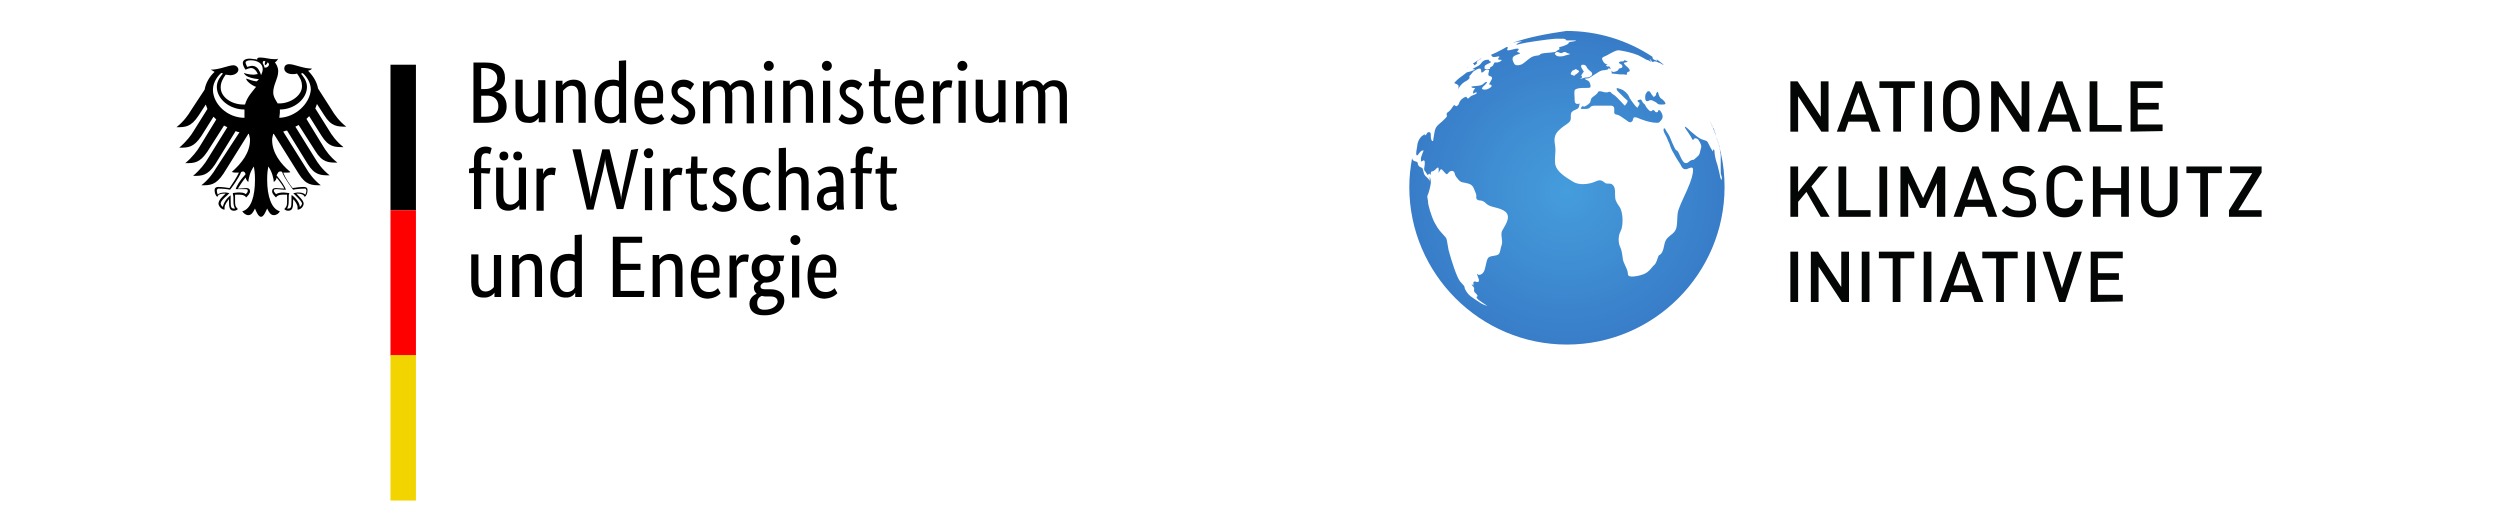
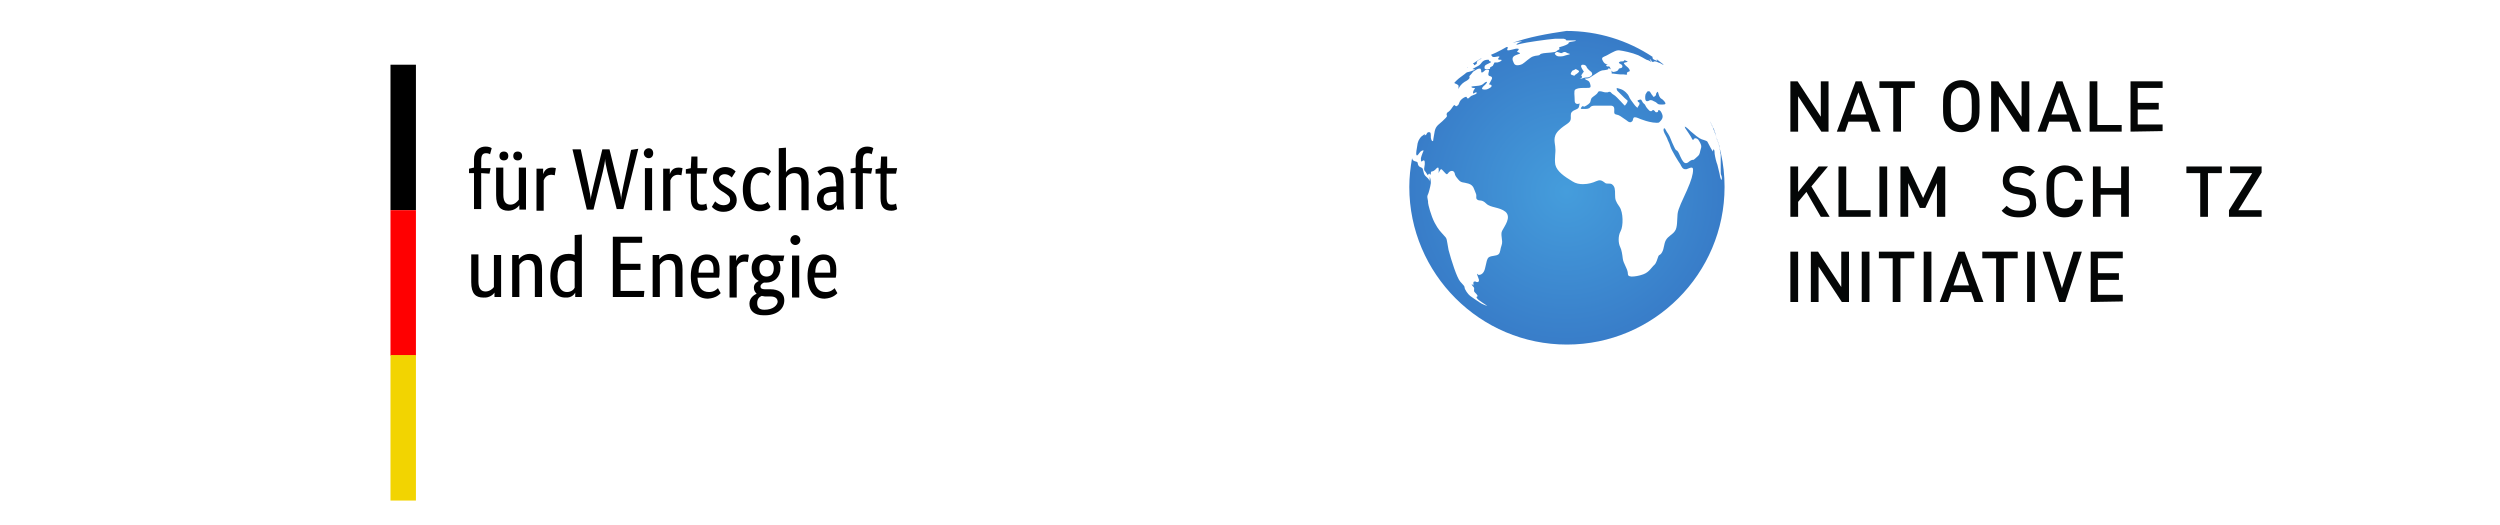
<svg xmlns="http://www.w3.org/2000/svg" version="1.1" id="Ebene_1" x="0px" y="0px" viewBox="0 0 452 95" style="enable-background:new 0 0 452 95;" xml:space="preserve">
  <style type="text/css">
	.st0{fill:url(#SVGID_1_);}
	.st1{fill:#040606;}
	.st2{fill-rule:evenodd;clip-rule:evenodd;}
	.st3{fill:#FF0001;}
	.st4{fill:#F2D401;}
</style>
  <g id="Ebene_1_00000018916415854424229360000001821634107847329931_">
    <g>
      <radialGradient id="SVGID_1_" cx="-327.501" cy="-533.26" r="0.94" gradientTransform="matrix(30.4 0 0 30.4 10239.21 16245.71)" gradientUnits="userSpaceOnUse">
        <stop offset="0" style="stop-color:#459DDC" />
        <stop offset="1" style="stop-color:#387CC8" />
      </radialGradient>
      <path class="st0" d="M273.3,7.8c0.1,0,0.2-0.1,0.4-0.1c0.7-0.2,1.2-0.2,1.4-0.2h0.1c0,0-0.9,0.3-1,0.5c0,0.1,0,0.1,0,0.1    c0.1,0,0.3-0.1,0.8-0.2c0.7-0.2,4.8-0.8,6.2-0.9c0.8,0,1.2,0,1.4,0h0c0.1,0,0.2,0,0.4,0.1c0.3,0.1,0,0.2,0.3,0.2c0,0,0.1,0,0.2,0    c0.6,0,0.9,0,1.1,0c0,0,0.1,0,0.1,0c0.3,0,0.4,0.1-0.3,0.2c-0.8,0.1-0.8,0.2-0.8,0.3c0,0.1-0.3,0.3-0.9,0.5    c-0.6,0.2-0.9,0.2-0.8,0.4c0.2,0.2-0.1,0.3-0.3,0.4c-0.2,0.1,0,0.3-1.2,0.4c-1.1,0.1-1.8,0.1-2,0.4c-0.2,0.2-0.7,0.1-1.2,0.3    c-0.5,0.1-1.6,1.2-2,1.4c-0.2,0.1-0.5,0.2-0.9,0.2c-0.2,0-0.5-0.1-0.6-0.4c-0.3-0.6-0.4-1.1,0.3-1.4c0.7-0.3,1.1-0.3,0.6-0.5    c-0.4-0.2-0.4,0-0.2-0.3c0.2-0.2,0.3-0.4,0-0.4c-0.1,0-0.2,0-0.3,0c-0.5,0.1-1.1,0.3-1.4,0.3c-0.1,0-0.2,0-0.2-0.1    c0-0.2,0.1-0.2,0.1-0.4c0-0.1,0-0.1-0.1-0.1s-0.2,0-0.3,0.1c-0.3,0.2-1.1,0.6-1.7,0.9c-0.6,0.3-1.1,0.4-0.9,0.5    c0.2,0,0.1,0.3,0.4,0.3c0.1,0,0.2,0,0.3,0c0.2,0,0.4-0.1,0.6-0.1c0.2,0,0.3,0.1,0.1,0.2c-0.2,0.2-0.2,0.4,0.1,0.4c0,0,0.1,0,0.1,0    c0.1,0,0.1,0,0.1,0c0.2,0,0.2,0.1,0.2,0.1s-0.2,0.3-0.8,0.4c-0.1,0-0.2,0-0.2,0c-0.1,0-0.2,0-0.2,0c0,0-0.1,0-0.1,0c0,0,0,0,0,0    c-0.1,0.2-0.3,0.6-0.3,0.6c-0.2,0.1-0.3,0.2-0.5,0.3c0,0.1,0,0.2,0,0.2c0,0.1-0.4,0.1-0.6,0.1c-0.2,0-0.4,0-0.4-0.2    c0-0.3,0-0.5,0.5-0.7c0.6-0.3,0.9-0.4,0.5-0.5c-0.3-0.1-0.1-0.3-0.3-0.3l0,0c-0.3,0-0.8,0-1.2,0.5c-0.4,0.5-0.4,0.5-1,0.8    c-0.5,0.3-0.8,0.4-0.6,0.4c0.2,0,0.4,0.1,0.4,0.1s-0.2,0.1-0.8,0.3c-0.5,0.2-0.6,0-1.1,0.5c-0.5,0.4-1,0.7-1.4,1.1    c-0.4,0.4-0.6,0.5-0.3,0.6c0.3,0.1,0.6,0.3,0.6,0.4c0,0.1,0,0.7,0,0.7c0,0,0,0,0-0.1c0.1-0.4,0.6-1,1.1-1.3    c0.4-0.2,0.9-0.5,0.9-0.8c0-0.2-0.2-0.1,0.2-0.5c0.4-0.4,0.3-0.5,0.7-0.7c0.3-0.2,0.6-0.4,0.9-0.4c0.1,0,0.2,0,0.2,0.1    c0.2,0.2,0,0.6,0.2,0.6c0,0,0.1,0,0.1,0c0.4-0.2,0.5-0.5,0.7-0.5c0,0,0,0,0,0c0.2,0,0.6-0.1,0.5,0.3c-0.1,0.4-0.3,0.8,0.3,0.9    c0.6,0.2,0,0.8-0.1,1.1c-0.1,0.2-0.3,0.4,0,0.4h0c0,0,0,0,0,0c0.3,0,0.4,0.3,0.1,0.5c-0.3,0.2-0.6,0.4-1,0.4c0,0,0,0-0.1,0    c-0.5,0-0.6-0.2-0.2-0.6c0.4-0.3,0.8-0.8,0.6-0.8c0,0-0.1,0-0.1,0c-0.5,0.2-0.5,0.6-1.4,0.7c-0.9,0.1-1.5,0.1-1.2,0.3    c0.2,0.2,0.8,0,0.5,0.3c-0.2,0.2-0.4,0.8-0.2,0.8c0,0,0.1,0,0.2-0.1c0.1-0.1,0.3-0.1,0.3-0.1c0.2,0,0.1,0.3-0.3,0.4    c-0.5,0.2-0.6,0.2-0.9,0.5c-0.1,0.1-0.2,0.2-0.3,0.2c-0.1,0-0.2-0.1-0.2-0.2c0,0-0.1-0.1-0.1-0.1c-0.2,0-0.6,0.2-1,0.6    c-0.4,0.5-0.2,0.7-0.6,1c-0.1,0.1-0.2,0.1-0.2,0.1c-0.1,0-0.1,0-0.2-0.1s-0.1-0.1-0.1-0.1c0,0-0.1,0-0.2,0.1    c-0.3,0.4-0.5,0.8-0.9,1.1c-0.4,0.2-0.4,0.5-0.3,0.7c0.1,0.2-0.3,0.5-0.8,1c-0.5,0.5-1.2,0.8-1.4,1.8c-0.2,1-0.3,1.8-0.3,1.8    s0,0-0.1,0c-0.1,0-0.2-0.1-0.3-0.6c0-0.7,0-1-0.3-1c0,0-0.1,0-0.1,0c-0.3,0-0.4,0.4-0.4,0.4c-0.1,0.1-0.2,0.1-0.3,0.2    c-0.1,0.1,0.1-0.2,0-0.2c0,0-0.1,0-0.1,0c-0.2,0.2-0.5,0.3-0.7,0.6c-0.2,0.3-0.5,0.6-0.6,1.7c-0.2,1.1-0.2,1.5,0,1.5l0,0    c0.2,0,0.5-0.7,0.8-0.8c0.1-0.1,0.3-0.1,0.3-0.1c0.1,0,0.1,0,0.1,0s-0.4,0.9-0.5,1.4c0,0.3,0,0.6,0.1,0.6c0,0,0.1,0,0.2-0.1    s0.1-0.1,0.2-0.1c0.2,0,0.2,0.2,0.2,0.7c-0.1,0.7-0.2,1,0,1.2c0.2,0.2,0.5,0.8,0.6,0.8l0-0.1c0,0,0.1-0.2,0.2-0.2    c0,0,0.1,0,0.1,0.1c0.1,0.1,0.1,0.1,0.1,0.1c0,0,0.1-0.1,0.1-0.3c0-0.4,0.1-0.2,0.5-0.4c0.4-0.2,0.5-0.6,0.8-0.6    c0.2,0,0.1,1,0.1,1s0.2-0.5,0.4-0.7c0,0,0,0,0.1,0c0.1,0,0.3,0.3,0.7,0.7c0.1,0.1,0.2,0.2,0.3,0.2c0.1,0,0.2-0.2,0.4-0.4    c0.1-0.1,0.3-0.2,0.5-0.2c0.2,0,0.4,0.1,0.5,0.4c0.1,0.5,0.2,0.6,0.7,1.2c0.5,0.6,0.8,0.4,1.8,0.7c1,0.3,1,1.1,1.3,1.7    c0.3,0.6-0.1,0.9,0.3,1.2c0.4,0.3,0.8-0.1,1.6,0.7c0.8,0.8,2.4,0.6,3.5,1.5c1.1,1-0.2,2.6-0.6,3.4c-0.4,0.7,0.2,1.8-0.1,2.6    c-0.3,0.8-0.2,1.4-0.6,1.7c-0.4,0.3-1.2,0.2-1.7,0.5c-0.4,0.3-0.4,0.8-0.7,2c-0.2,0.9-0.7,1.2-1.1,1.2c-0.1,0-0.2,0-0.2-0.1    c0,0-0.1-0.1-0.1-0.1c-0.1,0,0,0.3,0.2,0.8c0.2,0.4,0.1,0.7-0.2,0.7c-0.1,0-0.2,0-0.3-0.1c-0.1,0-0.1,0-0.2,0    c-0.3,0-0.2,0.4-0.2,0.6c0,0,0,0.1,0,0.1s-0.1,0-0.1-0.1c-0.1,0-0.1-0.1-0.2-0.1c0,0,0,0,0,0c-0.1,0,0.2,0.4,0.4,0.6    c0.1,0.2-0.1,0.6,0.1,0.8s0.7,0.7,0.5,0.8c-0.2,0.1-0.2,0.1,0,0.4c0.2,0.3,1.7,1.2,1.8,1.3c-0.1,0-1-0.3-1.5-0.7    c-0.6-0.4-1.2-0.8-1.6-1.1c-0.4-0.3-1-1.2-1-1.5c0-0.3-0.2-0.4-0.8-1.1c-0.6-0.7-1.6-3.8-2.1-5.7c-0.4-2.1-0.2-2-0.9-2.7    c-0.6-0.7-0.9-0.9-1.6-2.2c-0.7-1.3-1.2-3.4-1.2-3.6c0-0.2,0-0.4-0.1-0.8c-0.1-0.4,0-0.6,0.1-0.8c0.1-0.2,0.4-1.3,0.5-2    c0-0.5-0.1-0.9-0.2-1.2c0,0.3,0,0.8-0.1,0.8c0,0,0,0,0-0.1c-0.1-0.3-0.3-0.4-0.7-0.8c-0.3-0.4-0.2-0.3-0.4-1    c-0.1-0.6-0.3-0.4-0.7-0.7c-0.3-0.3-0.2-0.4-0.3-0.7c-0.1-0.3-0.9-0.1-1-0.8c0,0,0,0,0,0c-0.3,1.7-0.5,3.4-0.5,5.2    c0,15.7,12.8,28.5,28.5,28.5s28.5-12.8,28.5-28.5c0-4.2-0.9-8.2-2.6-11.8c0,0,0,0.1,0,0.1l0.1,0.1c0.1,0.1,0.1,0.3,0.2,0.4    l0.1,0.2c0,0.2,0.1,0.3,0.2,0.4l0.1,0.2c0,0.1,0.1,0.3,0.1,0.4l0.1,0.2c0,0.1,0.1,0.3,0.1,0.4c0,0.1,0.1,0.2,0.1,0.3    c0,0.1,0.1,0.3,0.1,0.4c0,0.1,0,0.2,0.1,0.2c0,0.1,0.1,0.2,0.1,0.3c0,0.1,0.1,0.2,0.1,0.3c0,0.1,0,0.2,0.1,0.3    c0,0.1,0.1,0.3,0.1,0.4l0,0.2c0,0.2,0.1,0.4,0.1,0.6l0,0.1c0,0.2,0.1,0.3,0.1,0.5l0,0.2l0,0.1v0c0,0.1,0,0.2,0,0.2l0,0v0l0,0    l0,0.1c0,0.1,0,0.3,0,0.5c0,0.8,0,1.1,0,1.6c0,0.6,0,0.8,0.1,1c0,0.1,0.1,0.2,0.1,0.4v0c0,0,0,0.1,0,0.2c0,0.1,0,0.2-0.1,0.2    c0,0-0.1-0.1-0.2-0.5c-0.1-0.7-0.4-1.7-0.5-2.2c-0.2-0.5-0.4-1.3-0.5-2c0-0.6-0.1-0.8-0.2-0.8c0,0,0,0,0,0    c-0.1,0.1-0.1,0.4-0.1,0.4s-0.3-0.4-0.7-1.2c-0.4-0.7-0.2-0.6-0.7-0.8c-0.5-0.2-0.7-0.1-1.6-0.8c-1-0.8-1.2-1-1.5-1.3    c-0.2-0.2-0.5-0.4-0.6-0.4c0,0,0,0.1,0.1,0.3c0.4,0.6,0.7,1,1,1.5c0.2,0.4,0.3,0.6,0.4,0.6c0,0,0.1,0,0.1-0.1    c0-0.1,0.2-0.2,0.3-0.2c0.2,0,0.5,0.1,0.7,0.5c0.3,0.5,0.5,0.9,0.3,1.4c-0.2,0.6-0.1,0.9-0.5,1.3c-0.4,0.4-0.8,0.7-0.8,0.7    s0,0-0.1,0c-0.1,0-0.3,0-0.7,0.3c-0.2,0.2-0.4,0.3-0.6,0.3c-0.3,0-0.6-0.3-1-1.2c-0.7-1.7-0.6-0.6-1.1-1.7    c-0.6-1.2-0.7-1.8-1.1-2.4c-0.4-0.5-0.5-1-0.7-1c0,0-0.1,0-0.1,0.1c-0.2,0.4,0.4,1.2,0.6,1.7c0.2,0.6,0.4,0.8,0.6,1.5    c0.2,0.7,1.5,2.8,1.8,3.2c0.2,0.4,0.4,0.9,0.9,0.9c0.1,0,0.1,0,0.2,0c0.3-0.1,0.7-0.3,0.9-0.3c0.2,0,0.3,0.1,0.3,0.4    c0,0.8-0.3,1.9-1.1,3.7c-0.8,1.8-1.6,3.3-1.7,4.3c-0.1,1,0,2.5-0.5,3.1c-0.4,0.6-1.2,0.9-1.6,1.6s-0.3,1.5-0.7,2.2    c-0.4,0.7-0.5,0.3-0.7,0.8c-0.2,0.5-0.3,1.1-0.7,1.5c-0.5,0.4-0.9,1.3-2,1.7c-0.8,0.3-1.6,0.4-2,0.4c-0.1,0-0.2,0-0.2,0    c-0.2-0.1-0.6,0.1-0.6-0.7c-0.1-0.8-0.8-1.7-0.9-2.5c-0.1-0.8-0.2-1.6-0.5-2.2c-0.3-0.6-0.4-1.9,0.1-2.8c0.5-0.9,0.5-3.4-0.2-4.4    c-0.7-1-0.8-1.3-0.8-2.2s0-1.5-0.6-1.9c-0.2-0.1-0.4-0.1-0.5-0.1c0,0-0.1,0-0.1,0c0,0-0.1,0-0.1,0c-0.2,0-0.4,0-0.6-0.2    c-0.4-0.3-0.6-0.4-0.9-0.4c-0.2,0-0.4,0.1-0.7,0.2c-0.4,0.2-1.3,0.5-2.3,0.5c-0.6,0-1.3-0.1-1.9-0.5c-1.5-0.9-2.8-1.8-3.1-3    c-0.2-1.2,0.1-2.2,0-3c0-0.9-0.6-2,0.6-3.2c1.2-1.2,2.2-1.3,2.2-2.2c0-0.8-0.1-1,0.5-1.4c0.6-0.3,0.9-0.3,1-0.8    c0.1-0.5,0.1-0.5,0.1-0.5s-0.2,0.1-0.4,0.1c-0.2,0-0.5-0.1-0.5-0.6c0-0.9-0.2-1.8,0.1-2c0.3-0.2,0.7-0.3,1.6-0.3h0.4    c0.7,0,0.9,0,0.7-0.7c-0.2-0.8-0.7-0.6-0.9-0.9c0-0.1-0.1-0.1,0-0.1c0,0,0,0,0.1,0c0,0,0.1,0,0.1,0c0.2,0,0.5,0,1-0.4    c1-0.6,1.5-1.1,2.2-1.1c0.6-0.1,1-0.1,0.7-0.5c-0.3-0.4-0.5-0.4-0.1-0.5c0.3-0.1-0.3,0.1-0.7-0.5c-0.4-0.6-0.3-0.8,0.2-1    c0.6-0.2,1.8-1.1,2.5-1.1c0,0,0,0,0.1,0c0.8,0.1,2.3,0.4,3.5,0.9c1.2,0.6,1.5,0.9,1.8,0.9c0.2,0.1,0.5,0.3,0.6,0.3    c0,0,0,0-0.1-0.1c-0.2-0.3-0.3-0.4-0.2-0.4c0,0,0.1,0,0.1,0.1c0.2,0.1,0.2,0.4,0.4,0.4h0c0.2,0,0.3-0.1,0.3-0.1s0.4,0,0.7,0.2    c0.3,0.1,0.3,0.1,0.5,0.2c0.1,0.1,0.3,0.2,0.5,0.2c-0.4-0.3-0.9-0.7-1.3-1c0,0.1,0.1,0.1,0.1,0.2c0.1,0.1,0,0.1,0,0.1l0,0    c0,0-0.6-0.2-0.7-0.3c-0.1-0.1-0.2-0.3-0.1-0.4c-4.5-3-9.9-4.7-15.6-4.7C279.7,6.1,276.4,6.7,273.3,7.8L273.3,7.8z M282.5,9.5    c0.1,0,0.2-0.1,0.3-0.1c0.1,0,0.3,0,0.4,0.1c0.2,0.1,0.1,0.1,0.5,0.2c0.4,0.1-0.2,0.2-0.6,0.3c-0.3,0.1-0.5,0.2-1,0.2    c-0.1,0-0.1,0-0.2,0c-0.6,0-0.8-0.5-0.8-0.5c0,0,0.2-0.3,0.4-0.3c0,0,0,0,0.1,0c0.1,0,0.2,0.1,0.6,0.2c0.1,0,0.1,0,0.2,0    C282.5,9.7,282.4,9.6,282.5,9.5L282.5,9.5z M285.6,14.2c0,0,0.6-0.1,0.4-0.4s-0.1-0.1,0.1-0.5c0.2-0.4,0.4-0.2,0.1-0.6    c-0.2-0.3-0.6-0.9-0.1-1c0,0,0.1,0,0.1,0c0.4,0,0.6,0.2,0.7,0.5c0.1,0.2,0.5,0.6,0.8,0.8c0.2,0.2,0.2,0.5,0.1,0.6    c-0.1,0.1-0.4,0.4-0.8,0.4c-0.4,0-0.8,0.1-1,0.2c0,0-0.1,0-0.2,0C285.9,14.2,285.6,14.2,285.6,14.2z M284.1,13.5    c-0.2-0.1-0.1-0.3,0.1-0.6c0.2-0.3,0.2-0.1,0.5-0.3c0.1-0.1,0.1-0.1,0.2-0.1c0.1,0,0.2,0.1,0.4,0.2c0.4,0.2,0.1,0.4-0.3,0.7    c-0.4,0.2-0.3,0.3-0.3,0.3C284.6,13.7,284.3,13.6,284.1,13.5L284.1,13.5z M284.7,13.7L284.7,13.7L284.7,13.7z M266.3,11.5    L266.3,11.5C266.3,11.5,266.3,11.6,266.3,11.5c0.1,0.1,0.1,0.1,0.1,0.1c0,0,0,0,0.1,0c0,0,0,0,0,0c0,0.1,0,0.2,0,0.2    s0.6-0.2,0.5-0.4c0-0.2,0-0.3,0.3-0.5c0.2-0.2,0.3-0.1,0.5-0.3c0,0,0,0,0.1-0.1C267.3,10.8,266.8,11.2,266.3,11.5L266.3,11.5z     M293.6,11c-0.1,0.2-0.5,0-0.8,0.2c-0.3,0.2,0.1,0.3,0.4,0.5c0.2,0.2,0.2,0.5-0.1,0.6s-0.4,0-0.5,0.3c-0.1,0.2-0.3,0.3-0.8,0.4    c0,0,0,0-0.1,0c-0.4,0-0.5-0.6-0.6-0.8c-0.1-0.2-0.2-0.2-0.3-0.2h-0.1c0,0,0,0,0,0c-0.2,0-0.2,0.1-0.1,0.2c0,0.1,0.1,0.1,0.1,0.1    h0c0.1,0,0.1,0,0.3,0.1c0.4,0.1,0.4,0.7,0.4,0.9c0,0,0.4,0,1,0.1c0.6,0.1,1.1,0,1.5,0.1c0,0,0,0,0.1,0c0.4,0,0-0.2,0.2-0.4    c0.2-0.2,0.3-0.1,0.4-0.2c0.1-0.1,0.1-0.2-0.1-0.5c-0.2-0.3-0.5-0.4-0.8-0.8c-0.3-0.3,0.2-0.3,0.5-0.4c0.2-0.1,0-0.1-0.4-0.3    c-0.1,0-0.1,0-0.1,0C293.7,10.7,293.8,10.8,293.6,11L293.6,11z M265.2,12.3c0.1,0,0.1-0.1,0.2-0.2    C265.4,12.2,265.3,12.3,265.2,12.3z M292.5,16.5c0.3,0.3,0.7,0.7,1.2,1.2c0.5,0.5,0.7,0.4,0.5,0.8c-0.2,0.4-0.4,0.5-0.4,0.6    c0,0,0,0,0,0c-0.1,0-0.4-0.4-0.8-0.8c-0.4-0.4-0.9-1-1.3-1.2c-0.4-0.2-0.4-0.5-0.7-0.5c0,0,0,0-0.1,0c-0.3,0.1-0.1,0.1-0.6,0.1    c-0.3,0-0.7-0.2-1-0.2c-0.2,0-0.3,0-0.4,0.2c-0.2,0.4-0.8,0.7-1,0.9c-0.3,0.2-0.3,0.7-0.4,0.9c-0.1,0.2-0.5,0.5-0.7,0.6    c-0.2,0.1-0.4,0.2-0.4,0.2s-0.1-0.1-0.2-0.1c-0.1,0-0.2,0-0.2,0.1c-0.2,0.2-0.3,0.4,0,0.4h0.1c0.1,0,0.2,0,0.3,0h0    c0.4,0,0.9,0,1.1-0.3c0.2-0.2,0.3-0.3,1-0.3c0.2,0,0.5,0,0.9,0c0.1,0,0.3,0,0.4,0c0.3,0,0.6,0,0.8,0c0.2,0,0.4,0,0.6,0    c0.3,0,0.5,0.1,0.6,0.3c0.2,0.6-0.2,1.2,0.4,1.3c0.6,0.1,0.9,0.4,1.5,0.8c0.5,0.3,0.7,0.6,1,0.6c0.1,0,0.2,0,0.3-0.1    c0.4-0.2,0.1-0.8,0.6-0.8l0,0c0.4,0,0.8,0.3,1.5,0.5c0.5,0.2,1.6,0.5,2.4,0.5c0.2,0,0.4,0,0.5-0.1c0.4-0.4,0.8-0.8,0.5-1.5    c-0.2-0.5-0.4-0.7-0.6-0.7c0,0-0.1,0-0.1,0.1c0,0.2-0.1,0.3-0.3,0.3c-0.1,0-0.2,0-0.3-0.2c-0.2-0.2-0.2-0.2-0.3-0.2    s-0.1,0-0.2,0.1s-0.1,0.1-0.2,0.1c-0.1,0-0.2,0-0.3-0.1c-0.1-0.1-0.6-0.6-0.7-0.9c-0.1-0.3-0.3-0.3-0.5-0.6    c-0.2-0.3-0.2-0.5-0.4-0.5c0,0-0.1,0-0.1,0c-0.3,0.2-0.5,0-0.4,0.3c0.1,0.3,0.4,0.1,0.3,0.5c0,0.3-0.4,0.5-0.3,0.7c0,0,0,0,0,0    c-0.1,0-0.5-0.4-0.7-0.7c-0.2-0.3-0.8-1-0.9-1.4c-0.1-0.3-0.8-1.1-1.5-1.3c-0.4-0.1-0.6-0.2-0.7-0.2    C292.3,16.2,292.3,16.3,292.5,16.5L292.5,16.5z M297.5,17.1c-0.1,0.5-0.1,1.2,0.3,1.2c0,0,0,0,0,0c0.3,0,0.4-0.2,0.6-0.2    c0.1,0,0.3,0,0.6,0.2c0.8,0.3,0.5,0.6,1.3,0.6c0.1,0,0.2,0,0.3,0c0.5,0,0.7-0.1,0.3-0.6c-0.5-0.6-0.6-0.3-0.9-0.9    c-0.2-0.5-0.2-0.8-0.3-0.8c0,0-0.1,0-0.1,0.1c-0.3,0.2-0.1,0.5-0.3,0.6c-0.1,0.1-0.2,0.2-0.3,0.2c-0.1,0-0.1,0-0.2-0.2    c-0.3-0.3-0.4-0.7-0.6-0.8c-0.2,0-0.3,0-0.3,0S297.7,16.7,297.5,17.1L297.5,17.1z" />
      <g>
        <path class="st1" d="M329.3,23.8l-4.2-6.4v6.4h-1.4v-9.1h1.3l4.2,6.4v-6.4h1.4v9.1C330.6,23.8,329.3,23.8,329.3,23.8z" />
        <path class="st1" d="M336,16.7l-1.4,4h2.8L336,16.7L336,16.7z M338.4,23.8l-0.6-1.8h-3.6l-0.6,1.8h-1.5l3.4-9.1h1.1l3.4,9.1     H338.4L338.4,23.8z" />
        <path class="st1" d="M343.7,15.9v7.9h-1.4v-7.9h-2.5v-1.2h6.4v1.2H343.7L343.7,15.9z" />
-         <path class="st1" d="M347.9,23.8v-9.1h1.4v9.1H347.9z" />
+         <path class="st1" d="M347.9,23.8v-9.1h1.4H347.9z" />
        <path class="st1" d="M356,16.4c-0.3-0.3-0.8-0.6-1.4-0.6s-1,0.2-1.4,0.6c-0.5,0.5-0.5,1-0.5,2.8s0.1,2.3,0.5,2.8     c0.3,0.3,0.8,0.6,1.4,0.6s1-0.2,1.4-0.6c0.5-0.5,0.5-1,0.5-2.8S356.4,16.9,356,16.4z M357,22.9c-0.6,0.6-1.4,1-2.4,1     s-1.8-0.3-2.4-1c-0.9-0.9-0.9-1.9-0.9-3.7s0-2.8,0.9-3.7c0.6-0.6,1.4-1,2.4-1s1.8,0.3,2.4,1c0.9,0.9,0.9,1.9,0.9,3.7     S357.9,22,357,22.9z" />
        <path class="st1" d="M365.6,23.8l-4.2-6.4v6.4H360v-9.1h1.3l4.2,6.4v-6.4h1.4v9.1L365.6,23.8L365.6,23.8z" />
        <path class="st1" d="M372.3,16.7l-1.4,4h2.8L372.3,16.7L372.3,16.7z M374.7,23.8l-0.6-1.8h-3.6l-0.6,1.8h-1.5l3.4-9.1h1.1     l3.4,9.1H374.7L374.7,23.8z" />
        <path class="st1" d="M377.8,23.8v-9.1h1.4v7.9h4.4v1.2L377.8,23.8L377.8,23.8z" />
        <path class="st1" d="M385.2,23.8v-9.1h5.8v1.2h-4.5v2.7h3.8v1.2h-3.8v2.7h4.5v1.2L385.2,23.8L385.2,23.8z" />
        <path class="st1" d="M329.2,39.2l-2.6-4.5l-1.5,1.8v2.7h-1.4v-9.1h1.4v4.6l3.7-4.6h1.7l-3,3.6l3.3,5.5H329.2z" />
        <path class="st1" d="M332.4,39.2v-9.1h1.4v7.9h4.4v1.2L332.4,39.2L332.4,39.2z" />
        <path class="st1" d="M339.8,39.2v-9.1h1.4v9.1H339.8z" />
        <path class="st1" d="M350.2,39.2v-6.1l-2.1,4.5h-1l-2.1-4.5v6.1h-1.4v-9.1h1.4l2.7,5.7l2.6-5.7h1.4v9.1H350.2z" />
-         <path class="st1" d="M357.1,32.1l-1.4,4h2.8L357.1,32.1L357.1,32.1z M359.5,39.2l-0.6-1.8h-3.6l-0.6,1.8h-1.5l3.4-9.1h1.1     l3.4,9.1H359.5L359.5,39.2z" />
        <path class="st1" d="M365.1,39.3c-1.4,0-2.4-0.3-3.2-1.2l0.9-0.9c0.7,0.7,1.4,0.9,2.3,0.9c1.2,0,1.9-0.5,1.9-1.4     c0-0.4-0.1-0.7-0.4-1c-0.2-0.2-0.5-0.3-1-0.4l-1.1-0.2c-0.7-0.1-1.3-0.4-1.7-0.7c-0.5-0.4-0.7-1-0.7-1.7c0-1.6,1.1-2.7,3-2.7     c1.2,0,2,0.3,2.8,1l-0.9,0.9c-0.6-0.5-1.2-0.7-2-0.7c-1.1,0-1.7,0.6-1.7,1.4c0,0.3,0.1,0.6,0.4,0.8c0.2,0.2,0.6,0.4,1,0.4l1,0.2     c0.9,0.1,1.3,0.3,1.7,0.7c0.5,0.4,0.7,1.1,0.7,1.9C368.4,38.3,367,39.3,365.1,39.3L365.1,39.3z" />
        <path class="st1" d="M373.3,39.3c-1,0-1.8-0.3-2.4-1c-0.9-0.9-0.9-1.9-0.9-3.7s0-2.8,0.9-3.7c0.6-0.6,1.5-1,2.4-1     c1.7,0,2.9,1,3.3,2.8h-1.4c-0.2-0.9-0.8-1.6-1.9-1.6c-0.5,0-1,0.2-1.4,0.5c-0.5,0.5-0.5,1-0.5,2.8s0.1,2.4,0.5,2.8     c0.3,0.3,0.8,0.5,1.4,0.5c1,0,1.6-0.6,1.9-1.6h1.4C376.3,38.3,375,39.3,373.3,39.3L373.3,39.3z" />
        <path class="st1" d="M383.5,39.2v-4h-3.7v4h-1.4v-9.1h1.4V34h3.7v-3.9h1.4v9.1H383.5z" />
-         <path class="st1" d="M390.4,39.3c-1.9,0-3.3-1.3-3.3-3.2v-6h1.4v6c0,1.2,0.7,2,1.9,2s1.9-0.8,1.9-2v-6h1.4v6     C393.7,38,392.3,39.3,390.4,39.3L390.4,39.3z" />
        <path class="st1" d="M399.2,31.3v7.9h-1.4v-7.9h-2.5v-1.2h6.4v1.2H399.2L399.2,31.3z" />
        <path class="st1" d="M403,39.2V38l4.2-6.7h-4v-1.2h5.7v1.1l-4.2,6.8h4.2v1.2L403,39.2L403,39.2z" />
        <path class="st1" d="M323.7,54.6v-9.1h1.4v9.1H323.7z" />
        <path class="st1" d="M333,54.6l-4.2-6.4v6.4h-1.4v-9.1h1.3l4.2,6.4v-6.4h1.4v9.1H333z" />
        <path class="st1" d="M336.6,54.6v-9.1h1.4v9.1H336.6z" />
        <path class="st1" d="M343.6,46.7v7.9h-1.4v-7.9h-2.5v-1.2h6.4v1.2H343.6L343.6,46.7z" />
        <path class="st1" d="M347.8,54.6v-9.1h1.4v9.1H347.8z" />
        <path class="st1" d="M354.6,47.5l-1.4,4.1h2.8L354.6,47.5L354.6,47.5z M357,54.6l-0.6-1.8h-3.6l-0.6,1.8h-1.5l3.4-9.1h1.1     l3.4,9.1H357L357,54.6z" />
        <path class="st1" d="M362.3,46.7v7.9h-1.4v-7.9h-2.5v-1.2h6.4v1.2H362.3L362.3,46.7z" />
        <path class="st1" d="M366.5,54.6v-9.1h1.4v9.1H366.5z" />
        <path class="st1" d="M373.4,54.6h-1.1l-3-9.1h1.4l2.1,6.6l2.1-6.6h1.5L373.4,54.6L373.4,54.6z" />
        <path class="st1" d="M378,54.6v-9.1h5.8v1.2h-4.5v2.7h3.8v1.2h-3.8v2.7h4.5v1.2L378,54.6L378,54.6z" />
      </g>
    </g>
    <g>
-       <path class="st2" d="M50.5,21.3c0-0.3,0.1-0.6,0.1-0.9c0-0.2,0-0.4,0-0.6c2.6,0,4.9-1.9,4.9-4.1c0-1.1-0.7-1.9-1.1-2.4    c0.1,0,0.2,0,0.3-0.1c0.4,0.3,1.5,1.5,1.5,3C56,18.8,53.4,21.2,50.5,21.3 M47.8,12.2c0-0.3-0.2-0.5-0.3-0.8c0-0.3,0.1-0.5,0.5-0.3    c-0.2,0.2-0.1,0.7-0.1,0.7s0.5-0.2,0.4-0.5C49,11.4,48.5,12.4,47.8,12.2 M47.2,13.6c-0.1-0.4-0.3-0.8-0.5-1.1    c-0.2-0.3-0.6-0.6-1.1-0.6c-0.2,0-0.6,0.1-0.9,0.2c-0.1-0.2-0.3-0.6-0.3-0.8s0.3-0.4,0.9-0.4c1.3,0,2.2,0.6,2.2,1.6    C47.5,13,47.3,13.3,47.2,13.6 M50.7,31c0.2,0,0.2,0,0.3,0.1c0.4,1.1,1.9,3.1,2,3.2l0,0h0c0.4-0.1,1.3-0.2,2.1-0.2h0    c0.1,0,0.2,0,0.2,0.1c0,0,0.1,0.1,0.1,0.3c0,0.2-0.1,0.5-0.2,0.7c-0.3-0.3-0.7-0.4-1.4-0.4c-0.2,0-0.5,0.1-0.6,0.1h-0.1l-0.1,0    l0.4,0.4c0.6,0.6,1.2,1.2,1.2,1.5c0,0.2-0.2,0.5-0.4,0.6c0-0.7-0.7-1.6-1.4-2.1l-0.1,0v0.2c0,0.2,0,0.4,0,0.7    c0,1.3-0.1,1.5-0.6,1.5c-0.1,0-0.2,0-0.2,0c0.2-0.3,0.3-0.7,0.3-1.4v-0.3v-0.3c0-0.3,0-0.5,0.1-0.7v-0.1l-0.1,0    c-0.2,0-0.6-0.1-0.9-0.1c-0.6,0-1.1,0.1-1.4,0.3c-0.2-0.2-0.4-0.5-0.4-0.6c0-0.3,0.2-0.3,0.4-0.3c0.1,0,0.2,0,0.3,0    c0.3,0,0.7,0.1,1.5,0.1h0l0,0c-0.2-0.6-0.8-1.5-1.7-2.6C50.3,31.2,50.3,31,50.7,31 M42.6,34.2L42.6,34.2L42.6,34.2    c0.9,0,1.3,0,1.5,0c0.1,0,0.2,0,0.3,0c0.2,0,0.4,0,0.4,0.3c0,0.2-0.2,0.5-0.4,0.6c-0.3-0.3-0.7-0.3-1.4-0.3    c-0.3,0-0.7,0.1-0.9,0.1h0l0,0v0.1c0,0.2,0.1,0.4,0.1,0.7v0.3l0,0.3c0,0.7,0.1,1.1,0.3,1.4c-0.1,0-0.2,0-0.2,0    c-0.5,0-0.6-0.2-0.6-1.5c0-0.3,0-0.5,0-0.7l0-0.2l0,0c-0.7,0.5-1.3,1.4-1.4,2.1c-0.2-0.1-0.4-0.4-0.4-0.6c0-0.4,0.5-0.9,1.2-1.5    l0.4-0.4l0,0l-0.1,0c-0.1,0-0.4-0.1-0.6-0.1c-0.7,0-1.2,0.1-1.4,0.4c-0.1-0.1-0.2-0.5-0.2-0.7c0-0.1,0-0.2,0.1-0.3    c0.1-0.1,0.2-0.1,0.2-0.1h0c0.8,0,1.7,0.1,2.1,0.2h0v0c0.1-0.1,1.6-2.1,2-3.2c0.1,0,0.2-0.1,0.3-0.1c0.3,0,0.4,0.2,0.5,0.5    C43.3,32.7,42.8,33.6,42.6,34.2 M38.5,16.2c0-1.5,1.1-2.7,1.5-3c0.1,0,0.2,0,0.3,0.1c-0.4,0.5-1.1,1.3-1.1,2.4    c0,2.2,2.3,4.1,5,4.1c0,0.2,0,0.4,0,0.6c0,0.3,0,0.6,0,0.9C41.1,21.3,38.5,18.8,38.5,16.2 M58.6,20.8c1.3,2.1,2.4,2.1,4,2.1    c-1.3-1-2.2-2.3-2.6-3L57.5,16c-0.2-1.2-0.9-2.3-1.8-3.2c0.3-0.1,0.6-0.2,0.7-0.4c-1.6,0-3.2-0.8-4.1-0.8c-0.6,0-0.9,0.3-0.9,0.8    c0,0.5,0.5,1,1.5,1c0.2,0,0.5,0,0.8-0.1c0.5,0.7,0.9,1.3,0.9,2.3c0,1.7-2.1,3.1-4.1,3.1c-0.1,0-0.2,0-0.3,0    c-0.2-0.4-0.8-1.1-0.8-2c0-1.4,0.9-2.5,0.9-3.8c0-0.8-0.4-1.4-0.6-1.6c0.3-0.2,0.5-0.5,0.6-0.7c-0.2,0.1-0.3,0.1-0.6,0.1    c-1,0-1.8-0.3-2.6-0.3c-0.5,0-0.6,0.1-0.6,0.3c0,0,0,0.1,0,0.1c-0.2-0.1-0.3-0.1-0.5-0.1c-0.2,0-0.5-0.1-0.8-0.1    c-1,0-1.3,0.4-1.3,0.8c0,0.3,0.2,0.8,0.5,1.2c0.4-0.2,0.8-0.3,1-0.3c0.5,0,1,0.5,1.2,1.1c-0.3,0-0.4,0.1-0.8,0.1    c-0.9,0-1.6-0.3-1.7-0.3c0,0,0,0,0,0c0,0.1,0.3,0.5,0.8,0.7c0.7,0.3,1.7,0.4,1.9,0.4c0,0-0.2,0.3-0.4,0.4c0,0-0.1,0-0.1,0    c-0.7-0.1-0.9-0.2-1.8-0.5c0,0,0,0,0,0c0,0.4,0.9,1.2,1.8,1.5c-0.7,0.9-1.6,1.8-2,3.2c-0.1,0-0.2,0-0.3,0c-2.1,0-4.1-1.3-4.1-3.1    c0-0.9,0.4-1.6,0.9-2.3c0.3,0,0.6,0.1,0.8,0.1c0.9,0,1.5-0.5,1.5-1c0-0.4-0.4-0.8-0.9-0.8c-0.9,0-2.5,0.8-4.1,0.8    c0.2,0.1,0.4,0.2,0.7,0.4c-0.9,0.8-1.6,2-1.8,3.2L34.5,20c-0.4,0.7-1.3,2-2.6,3c1.6,0,2.6,0,4-2.1l1.3-2c0.1,0.3,0.2,0.5,0.3,0.8    l-2.5,4c-0.4,0.7-1.3,1.9-2.6,3c1.6,0,2.6,0,4-2.1l2.2-3.5c0.2,0.2,0.3,0.3,0.5,0.5l-3,4.9c-0.4,0.7-1.3,1.9-2.6,3    c1.6,0,2.6,0,4-2.1l3-4.7c0.2,0.1,0.4,0.2,0.6,0.3l-3.6,5.8c-0.4,0.7-1.3,1.9-2.6,3c1.6,0,2.6,0,4-2.1l3.7-6    c0.2,0.1,0.5,0.2,0.7,0.2L39,30.5c-0.4,0.7-1.3,2-2.6,3c1.6,0,2.6,0,4-2.1l4.5-7.2c0,0,0.1,0,0.1,0c0.1,0.4,0.2,0.8,0.2,1.1    c0,2.3-1.5,4.2-3.3,5.8c0.1,0,0.3,0.1,0.5,0.1c0.4,0,0.6,0,0.8,0c-0.4,0.9-1.3,2.2-1.7,2.8c-0.6-0.1-1.4-0.2-2-0.2    s-0.7,0.3-0.7,0.6c0,0.5,0.2,1,0.5,1.2c0.1-0.3,0.3-0.6,1.4-0.6c0,0,0.1,0,0.1,0c-0.3,0.3-1.3,1.1-1.3,1.8c0,0.4,0.5,1.1,1.1,1.1    c0-0.1,0-0.3,0-0.4c0-0.5,0.5-1.1,0.8-1.5c0,0.1,0,0.1,0,0.3c0,1.2,0.1,1.8,0.9,1.8c0.4,0,0.6-0.2,0.7-0.3    c-0.5-0.5-0.5-0.8-0.5-1.5c0-0.2,0-0.3,0-0.6c0-0.2,0-0.4,0-0.5c0.3,0,0.4,0,0.6,0c0,0,1.1-0.1,1.4,0.5c0.3-0.3,0.7-0.7,0.7-1.1    c0-0.3-0.1-0.6-0.7-0.6c-0.2,0-0.9,0.1-1.5,0.1c0.2-0.3,0.8-1.3,1.4-2c0.1,0.3,0.2,0.6,0.5,0.8c0-0.5,0.3-1.9,1-2.8    c0.1,0.6,0.2,1.2,0.2,2.4c0,3-0.7,5.3-2.3,5.7c0.2,0.3,0.6,0.7,1.1,0.7c0.6,0,0.9-0.6,1.2-1.2c0.2,0.5,0.6,1.5,1.1,1.5    s0.9-1.1,1.1-1.5c0.3,0.6,0.6,1.2,1.2,1.2c0.5,0,0.9-0.3,1.1-0.7c-1.5-0.4-2.3-2.7-2.3-5.7c0-1.2,0.1-1.8,0.2-2.4    c0.7,0.9,1,2.3,1,2.8c0.3-0.2,0.5-0.5,0.5-0.8c0.6,0.7,1.3,1.7,1.4,2c-0.6,0-1.2-0.1-1.5-0.1c-0.6,0-0.7,0.3-0.7,0.6    c0,0.4,0.4,0.8,0.7,1.1c0.3-0.6,1.4-0.5,1.4-0.5c0.2,0,0.3,0,0.6,0c0,0.2,0,0.4,0,0.5v0.6c0,0.7,0,1-0.5,1.5    c0.1,0.1,0.3,0.3,0.7,0.3c0.8,0,0.9-0.6,0.9-1.8c0-0.2,0-0.1,0-0.3c0.4,0.4,0.8,1,0.8,1.5c0,0.1,0,0.2,0,0.4    c0.6,0,1.1-0.6,1.1-1.1c0-0.6-1-1.4-1.3-1.8c0,0,0.1,0,0.1,0c1.1,0,1.3,0.4,1.4,0.6c0.3-0.2,0.5-0.7,0.5-1.2    c0-0.3-0.1-0.6-0.7-0.6s-1.4,0.1-2,0.2c-0.5-0.6-1.3-1.8-1.7-2.8c0.2,0,0.4,0,0.8,0c0.2,0,0.4,0,0.5-0.1c-1.8-1.5-3.3-3.5-3.3-5.8    c0-0.4,0.1-0.7,0.2-1.1c0,0,0.1,0,0.1,0l4.5,7.2c1.3,2.1,2.4,2.1,4,2.1c-1.3-1-2.2-2.3-2.6-3l-4.2-6.7c0.2-0.1,0.5-0.2,0.7-0.2    l3.7,6c1.3,2.1,2.4,2.1,4,2.1c-1.3-1-2.2-2.3-2.6-3l-3.6-5.8c0.2-0.1,0.4-0.2,0.6-0.3l3,4.7c1.3,2.1,2.4,2.1,4,2.1    c-1.3-1-2.2-2.3-2.6-3l-3-4.9c0.2-0.2,0.3-0.3,0.5-0.5l2.2,3.5c1.3,2.1,2.4,2.1,4,2.1c-1.3-1-2.2-2.3-2.6-3l-2.5-4    c0.1-0.2,0.2-0.5,0.3-0.8L58.6,20.8L58.6,20.8z" />
      <rect x="70.6" y="11.7" width="4.6" height="26.3" />
      <rect x="70.6" y="38" class="st3" width="4.6" height="26.3" />
      <rect x="70.6" y="64.2" class="st4" width="4.6" height="26.3" />
-       <path class="st2" d="M91.3,14.1c0-1.7-1-2.8-3.6-2.8h-2.1v10.9h2.2c2.6,0,3.8-1.2,3.8-3c0-1.5-0.9-2.4-2.1-2.6v0    C90.5,16.3,91.3,15.6,91.3,14.1L91.3,14.1L91.3,14.1z M89.9,14.1c0,1.2-0.8,2-2.2,2H87v-3.8h0.7C89.2,12.4,89.9,13.2,89.9,14.1    L89.9,14.1L89.9,14.1z M90.1,19.2c0,1.2-0.7,1.9-2.3,1.9H87v-3.8h0.9C89.3,17.2,90.1,18,90.1,19.2L90.1,19.2z M97.4,21.3    L97.4,21.3l0,0.8h1.2v-7.6h-1.3v5.8c-0.2,0.3-0.8,0.8-1.5,0.8c-0.8,0-1.3-0.5-1.3-1.8v-4.9h-1.3v5c0,2,0.8,2.8,2.2,2.8    C96.5,22.4,97.2,21.6,97.4,21.3L97.4,21.3L97.4,21.3z M103.3,15.5c0.9,0,1.3,0.5,1.3,1.8v4.9h1.3v-5c0-2-0.8-2.8-2.2-2.8    c-1.2,0-1.9,0.8-2,1h0v-0.8h-1.2v7.6h1.3v-5.8C102.1,16.1,102.6,15.5,103.3,15.5L103.3,15.5L103.3,15.5z M110.5,21.2    c-0.9,0-1.7-0.7-1.7-2.8s0.9-2.9,2.1-2.9c0.5,0,0.8,0.1,1,0.3v4.7C111.7,20.8,111.3,21.2,110.5,21.2L110.5,21.2L110.5,21.2z     M112,21.4L112,21.4l0,0.8h1.2V10.9l-1.3,0.1v3.6c-0.2-0.1-0.6-0.2-1.1-0.2c-1.6,0-3.3,1-3.3,4c0,2.8,1.2,3.9,2.7,3.9    C111.3,22.4,111.8,21.6,112,21.4L112,21.4L112,21.4z M117.6,15.5c0.8,0,1.2,0.6,1.2,1.7c0,0.2,0,0.4,0,0.5h-2.7    C116.1,16.3,116.7,15.5,117.6,15.5C117.6,15.5,117.6,15.5,117.6,15.5z M120.1,21.5l-0.5-0.9c-0.2,0.2-0.7,0.7-1.6,0.7    c-1.3,0-2-0.8-2.1-2.6h3.9c0.1-0.4,0.1-0.8,0.1-1.5c0-1.8-0.9-2.7-2.3-2.7c-1.6,0-2.9,1.2-2.9,3.9c0,2.8,1.2,4.1,3.1,4.1    C119.3,22.4,119.9,21.7,120.1,21.5C120.1,21.5,120.1,21.5,120.1,21.5z M125.5,15.2c-0.2-0.2-0.8-0.8-1.9-0.8c-1.2,0-2.2,0.8-2.2,2    c0,1,0.6,1.7,1.5,2.3l0.5,0.3c0.7,0.5,1.1,0.7,1.1,1.4c0,0.5-0.4,0.9-1.2,0.9c-0.8,0-1.3-0.5-1.5-0.7l-0.6,1    c0.3,0.3,0.9,0.9,2.1,0.9c1.5,0,2.4-0.9,2.4-2.1c0-1.1-0.6-1.7-1.7-2.3l-0.5-0.3c-0.7-0.4-1-0.7-1-1.3c0-0.4,0.4-0.8,1-0.8    c0.7,0,1.2,0.4,1.3,0.6L125.5,15.2L125.5,15.2z M130,15.6c0.8,0,1.1,0.5,1.1,1.8v4.9h1.3v-5.1c0-0.3,0-0.5-0.1-0.8    c0.3-0.3,0.8-0.8,1.4-0.8c0.9,0,1.3,0.5,1.3,1.8v4.9h1.3v-5.1c0-1.8-0.8-2.7-2.3-2.7c-1,0-1.7,0.6-2,1c-0.3-0.7-1-1-1.8-1    c-1,0-1.7,0.7-1.9,1h0v-0.8h-1.2v7.6h1.3v-5.8C128.7,16.1,129.2,15.6,130,15.6L130,15.6L130,15.6z M139,12.8    c0.5,0,0.9-0.4,0.9-0.9S139.5,11,139,11s-0.9,0.4-0.9,0.9S138.4,12.8,139,12.8L139,12.8z M139.6,14.6h-1.3v7.6h1.3V14.6z     M144.4,15.5c0.9,0,1.3,0.5,1.3,1.8v4.9h1.3v-5c0-2-0.9-2.8-2.2-2.8c-1.2,0-1.9,0.8-2,1h0v-0.8h-1.2v7.6h1.3v-5.8    C143.1,16.1,143.6,15.5,144.4,15.5L144.4,15.5L144.4,15.5z M149.5,12.8c0.5,0,0.9-0.4,0.9-0.9S150,11,149.5,11s-0.9,0.4-0.9,0.9    S149,12.8,149.5,12.8L149.5,12.8z M150.1,14.6h-1.3v7.6h1.3V14.6z M155.9,15.2c-0.2-0.2-0.8-0.8-1.9-0.8c-1.2,0-2.2,0.8-2.2,2    c0,1,0.6,1.7,1.5,2.3l0.5,0.3c0.7,0.5,1.1,0.7,1.1,1.4c0,0.5-0.4,0.9-1.2,0.9c-0.8,0-1.3-0.5-1.5-0.7l-0.6,1    c0.3,0.3,0.9,0.9,2.1,0.9c1.5,0,2.4-0.9,2.4-2.1c0-1.1-0.6-1.7-1.7-2.3l-0.5-0.3c-0.7-0.4-1-0.7-1-1.3c0-0.4,0.4-0.8,1-0.8    c0.7,0,1.1,0.4,1.3,0.6L155.9,15.2L155.9,15.2z M161.1,22l-0.2-1c-0.1,0.1-0.4,0.2-0.8,0.2c-0.6,0-0.9-0.3-0.9-1.4v-4.2h1.6l0.2-1    h-1.8v-2.1h-1.1l-0.1,2.1l-0.9,0.2v0.8h0.9V20c0,1.7,0.7,2.3,1.9,2.3C160.6,22.4,160.9,22.1,161.1,22C161.1,22,161.1,22,161.1,22z     M164.6,15.5c0.8,0,1.2,0.6,1.2,1.7c0,0.2,0,0.4,0,0.5h-2.7C163.2,16.3,163.7,15.5,164.6,15.5L164.6,15.5L164.6,15.5z M167.2,21.5    l-0.5-0.9c-0.2,0.2-0.7,0.7-1.6,0.7c-1.3,0-2-0.8-2.1-2.6h3.9c0.1-0.4,0.1-0.8,0.1-1.5c0-1.8-0.9-2.7-2.3-2.7    c-1.6,0-2.9,1.2-2.9,3.9c0,2.8,1.2,4.1,3.1,4.1C166.4,22.4,167,21.7,167.2,21.5C167.2,21.5,167.2,21.5,167.2,21.5z M172.2,14.6    c-0.1,0-0.3-0.1-0.7-0.1c-1,0-1.4,0.6-1.6,1.2h0v-1h-1.2v7.6h1.3v-5.5c0.2-0.5,0.6-1,1.4-1c0.3,0,0.6,0.1,0.6,0.1L172.2,14.6    L172.2,14.6z M174,12.8c0.5,0,0.9-0.4,0.9-0.9S174.5,11,174,11s-0.9,0.4-0.9,0.9S173.4,12.8,174,12.8L174,12.8z M174.6,14.6h-1.3    v7.6h1.3V14.6z M180.6,21.3L180.6,21.3l0,0.8h1.2v-7.6h-1.3v5.8c-0.3,0.3-0.8,0.8-1.5,0.8c-0.9,0-1.3-0.5-1.3-1.8v-4.9h-1.3v5    c0,2,0.8,2.8,2.2,2.8C179.8,22.4,180.5,21.6,180.6,21.3L180.6,21.3L180.6,21.3z M186.6,15.6c0.8,0,1.1,0.5,1.1,1.8v4.9h1.3v-5.1    c0-0.3,0-0.5-0.1-0.8c0.3-0.3,0.8-0.8,1.4-0.8c0.9,0,1.3,0.5,1.3,1.8v4.9h1.3v-5.1c0-1.8-0.8-2.7-2.3-2.7c-1,0-1.7,0.6-2,1    c-0.4-0.7-1-1-1.8-1c-1,0-1.7,0.7-1.9,1h0v-0.8h-1.2v7.6h1.3v-5.8C185.3,16.1,185.8,15.6,186.6,15.6L186.6,15.6z" />
      <path class="st2" d="M88.5,31.4l0.2-1H87V29c0-1,0.3-1.3,0.9-1.3c0.3,0,0.6,0.1,0.7,0.2l0.3-1.1c-0.1-0.1-0.5-0.3-1.1-0.3    c-1.1,0-2.1,0.7-2.1,2.3v1.5l-0.9,0.2v0.8h0.9v6.5H87v-6.5L88.5,31.4L88.5,31.4z M94.4,28.2c0-0.5-0.3-0.8-0.8-0.8    s-0.8,0.3-0.8,0.8s0.3,0.8,0.8,0.8S94.4,28.7,94.4,28.2L94.4,28.2z M91.9,28.2c0-0.5-0.3-0.8-0.8-0.8s-0.8,0.3-0.8,0.8    s0.3,0.8,0.8,0.8S91.9,28.7,91.9,28.2L91.9,28.2z M93.9,37.1L93.9,37.1l0,0.8h1.2v-7.6h-1.3v5.8C93.5,36.5,93,37,92.3,37    c-0.8,0-1.3-0.5-1.3-1.8v-4.9h-1.3v5c0,2,0.8,2.8,2.2,2.8C93,38.1,93.7,37.4,93.9,37.1L93.9,37.1L93.9,37.1z M100.5,30.4    c-0.1,0-0.3-0.1-0.7-0.1c-1,0-1.4,0.6-1.6,1.2h0v-1H97v7.6h1.3v-5.5c0.2-0.5,0.6-1,1.4-1c0.3,0,0.6,0.1,0.6,0.1L100.5,30.4    L100.5,30.4z M114.1,27.1l-1.4,6.5c-0.2,1-0.4,2-0.4,2.5h0c0-0.5-0.2-1.5-0.5-2.5l-1.6-6.6h-1.3l-1.6,6.6c-0.2,1-0.5,2-0.5,2.5h0    c0-0.5-0.2-1.5-0.4-2.5l-1.4-6.6h-1.5l2.6,10.9h1.2l1.7-6.9c0.2-0.9,0.4-1.8,0.4-2.3h0c0,0.5,0.2,1.4,0.4,2.3l1.7,6.8h1.2    l2.7-10.9L114.1,27.1L114.1,27.1z M117.3,28.6c0.5,0,0.8-0.4,0.8-0.9s-0.3-0.9-0.8-0.9s-0.9,0.4-0.9,0.9S116.8,28.6,117.3,28.6    L117.3,28.6z M117.9,30.4h-1.3V38h1.3V30.4z M123.4,30.4c-0.1,0-0.3-0.1-0.7-0.1c-1,0-1.4,0.6-1.6,1.2h0v-1h-1.2v7.6h1.3v-5.5    c0.2-0.5,0.6-1,1.4-1c0.3,0,0.6,0.1,0.6,0.1L123.4,30.4L123.4,30.4z M127.9,37.8l-0.2-1c-0.1,0.1-0.4,0.2-0.8,0.2    c-0.7,0-0.9-0.3-0.9-1.4v-4.2h1.7l0.2-1h-1.8v-2.1h-1.1l-0.1,2.1l-0.9,0.2v0.8h0.9v4.4c0,1.7,0.7,2.3,2,2.3    C127.4,38.1,127.8,37.9,127.9,37.8L127.9,37.8L127.9,37.8z M133,31c-0.2-0.2-0.8-0.8-1.9-0.8s-2.2,0.8-2.2,2c0,1,0.6,1.7,1.5,2.3    l0.5,0.3c0.7,0.5,1.1,0.7,1.1,1.4c0,0.5-0.4,0.9-1.2,0.9c-0.8,0-1.3-0.5-1.5-0.7l-0.6,1c0.3,0.3,0.9,0.9,2.1,0.9    c1.5,0,2.4-0.9,2.4-2.1c0-1.1-0.6-1.7-1.7-2.3l-0.5-0.3c-0.7-0.4-1-0.7-1-1.3c0-0.4,0.4-0.8,1-0.8c0.7,0,1.1,0.4,1.3,0.6L133,31    L133,31z M139.4,31c-0.2-0.3-0.8-0.8-1.9-0.8c-1.5,0-3.2,1.1-3.2,4s1.3,4,3,4c1.2,0,1.8-0.5,2-0.8l-0.5-0.9    c-0.2,0.2-0.6,0.5-1.3,0.5c-1.1,0-1.8-0.7-1.8-3c0-2,0.9-2.8,1.9-2.8c0.8,0,1.1,0.4,1.3,0.6L139.4,31L139.4,31z M143.6,31.3    c0.9,0,1.3,0.5,1.3,1.8V38h1.3v-5c0-2-0.8-2.8-2.2-2.8c-1.2,0-1.8,0.7-1.9,1h0v-4.5l-1.3,0.1V38h1.3v-5.8    C142.3,31.8,142.8,31.3,143.6,31.3L143.6,31.3L143.6,31.3z M151.2,33.7h-0.4c-1.7,0-3.1,0.6-3.1,2.3c0,1.2,0.9,2.1,2,2.1    c1,0,1.4-0.7,1.6-1h0c0,0.4,0,0.6,0.1,0.8h1.2c0-0.2-0.1-0.9-0.1-1.6v-3.5c0-1.9-0.8-2.7-2.4-2.7c-1.2,0-1.9,0.6-2.3,0.9l0.5,0.8    c0.3-0.3,0.8-0.7,1.5-0.7c0.8,0,1.3,0.4,1.3,1.7C151.2,33,151.2,33.7,151.2,33.7z M151.2,34.7v1.7c-0.2,0.2-0.5,0.7-1.3,0.7    c-0.6,0-1-0.4-1-1.2c0-0.8,0.6-1.2,1.9-1.2L151.2,34.7L151.2,34.7z M157.5,31.4l0.2-1H156V29c0-1,0.3-1.3,0.9-1.3    c0.3,0,0.6,0.1,0.7,0.2l0.3-1.1c-0.1-0.1-0.5-0.3-1.1-0.3c-1.1,0-2.1,0.7-2.1,2.3v1.5l-0.9,0.2v0.8h0.9v6.5h1.3v-6.5L157.5,31.4    L157.5,31.4z M162.2,37.8l-0.2-1c-0.1,0.1-0.4,0.2-0.8,0.2c-0.6,0-0.9-0.3-0.9-1.4v-4.2h1.7l0.2-1h-1.8v-2.1h-1.1l-0.1,2.1    l-0.9,0.2v0.8h0.9v4.4c0,1.7,0.7,2.3,2,2.3C161.7,38.1,162.1,37.9,162.2,37.8L162.2,37.8L162.2,37.8z" />
      <path class="st2" d="M89.4,52.9L89.4,52.9l0,0.8h1.2v-7.6h-1.3v5.8c-0.2,0.3-0.8,0.8-1.5,0.8c-0.8,0-1.3-0.5-1.3-1.8v-4.9h-1.3v5    c0,2.1,0.8,2.8,2.2,2.8C88.6,53.9,89.3,53.1,89.4,52.9L89.4,52.9L89.4,52.9z M95.4,47c0.9,0,1.3,0.5,1.3,1.8v4.9H98v-5    c0-2.1-0.8-2.8-2.2-2.8c-1.2,0-1.9,0.8-2,1h0v-0.8h-1.2v7.6h1.3v-5.8C94.1,47.6,94.6,47,95.4,47C95.4,47,95.4,47,95.4,47z     M102.5,52.8c-0.9,0-1.7-0.7-1.7-2.8s0.9-2.9,2.1-2.9c0.5,0,0.8,0.1,1,0.3V52C103.8,52.3,103.3,52.8,102.5,52.8L102.5,52.8    L102.5,52.8z M104,52.9L104,52.9l0,0.8h1.2V42.4l-1.3,0.1v3.6c-0.2-0.1-0.6-0.2-1.1-0.2c-1.6,0-3.3,1-3.3,4c0,2.8,1.2,3.9,2.7,3.9    C103.4,53.9,103.9,53.1,104,52.9L104,52.9L104,52.9z M116.1,42.8h-5.3v10.9h5.6l0.1-1.1h-4.3v-3.8h3.6v-1.1h-3.6v-3.8h3.9    L116.1,42.8L116.1,42.8z M120.8,47c0.9,0,1.3,0.5,1.3,1.8v4.9h1.3v-5c0-2.1-0.8-2.8-2.2-2.8c-1.2,0-1.9,0.8-2,1h0v-0.8H118v7.6    h1.3v-5.8C119.5,47.6,120,47,120.8,47C120.8,47,120.8,47,120.8,47z M127.8,47c0.8,0,1.2,0.6,1.2,1.7c0,0.2,0,0.4,0,0.6h-2.7    C126.3,47.8,126.9,47,127.8,47C127.8,47,127.8,47,127.8,47z M130.3,53l-0.5-0.9c-0.2,0.2-0.7,0.7-1.6,0.7c-1.3,0-2-0.8-2.1-2.6    h3.9c0.1-0.4,0.1-0.8,0.1-1.5c0-1.8-0.9-2.7-2.3-2.7c-1.6,0-2.9,1.2-2.9,3.9c0,2.8,1.2,4.1,3.1,4.1    C129.5,53.9,130.1,53.2,130.3,53L130.3,53z M135.4,46.1c-0.1-0.1-0.3-0.1-0.7-0.1c-1,0-1.4,0.6-1.6,1.2h0v-1h-1.2v7.6h1.3v-5.5    c0.2-0.5,0.6-1,1.4-1c0.4,0,0.6,0.1,0.6,0.1L135.4,46.1L135.4,46.1z M139.9,48.5c0,1.1-0.6,1.5-1.3,1.5s-1.3-0.4-1.3-1.5    s0.6-1.5,1.3-1.5S139.9,47.4,139.9,48.5L139.9,48.5L139.9,48.5z M141.8,54.3c0-1.4-1.1-2-2.5-2h-1c-0.6,0-0.8-0.2-0.8-0.5    c0-0.4,0.4-0.6,0.6-0.7c0.1,0,0.2,0,0.4,0c1.5,0,2.6-1,2.6-2.6c0-0.5-0.1-1-0.4-1.3h0.9l0.2-1h-2.3c-0.3-0.1-0.6-0.2-1-0.2    c-1.4,0-2.6,0.8-2.6,2.5c0,1.2,0.5,1.9,1.3,2.3v0c-0.2,0.1-0.9,0.4-0.9,1.2c0,0.5,0.2,0.8,0.5,1.1v0c-0.4,0.2-1.3,0.7-1.3,1.8    c0,1.3,0.9,2.1,2.5,2.1C140.4,57.1,141.8,55.9,141.8,54.3L141.8,54.3L141.8,54.3z M138.2,56c-0.9,0-1.3-0.4-1.3-1.2    c0-0.8,0.4-1.1,0.8-1.3c0.2,0,0.4,0.1,0.6,0.1h1c0.8,0,1.3,0.3,1.3,1C140.5,55.2,139.8,56,138.2,56L138.2,56L138.2,56z     M143.8,44.3c0.5,0,0.9-0.4,0.9-0.9s-0.4-0.9-0.9-0.9s-0.9,0.4-0.9,0.9S143.3,44.3,143.8,44.3L143.8,44.3z M144.5,46.2h-1.3v7.6    h1.3V46.2z M148.9,47c0.8,0,1.2,0.6,1.2,1.7c0,0.2,0,0.4,0,0.6h-2.7C147.4,47.8,148,47,148.9,47L148.9,47L148.9,47z M151.4,53    l-0.5-0.9c-0.2,0.2-0.7,0.7-1.6,0.7c-1.3,0-2-0.8-2.1-2.6h3.9c0.1-0.4,0.1-0.8,0.1-1.5c0-1.8-0.9-2.7-2.3-2.7    c-1.6,0-2.9,1.2-2.9,3.9c0,2.8,1.2,4.1,3.1,4.1C150.6,53.9,151.2,53.2,151.4,53L151.4,53z" />
    </g>
  </g>
</svg>